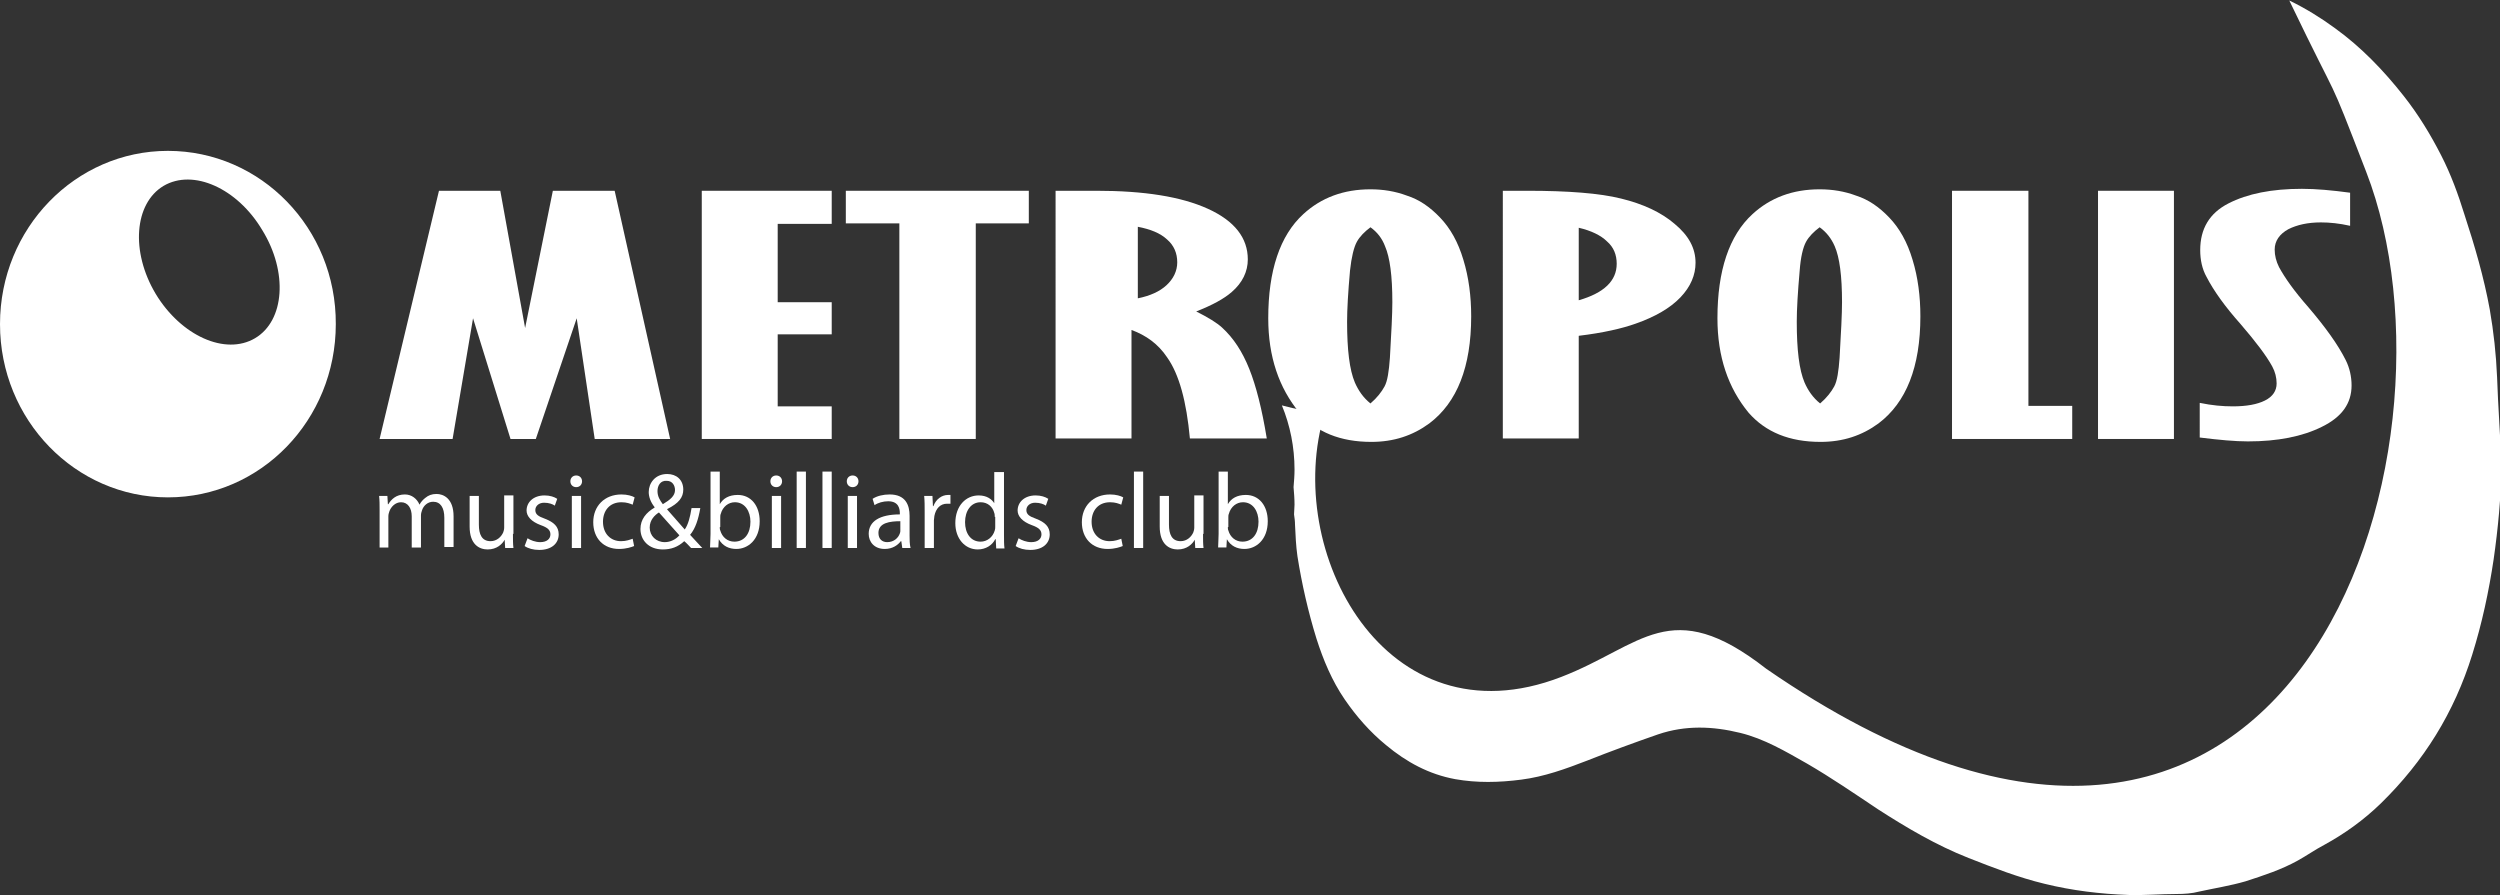
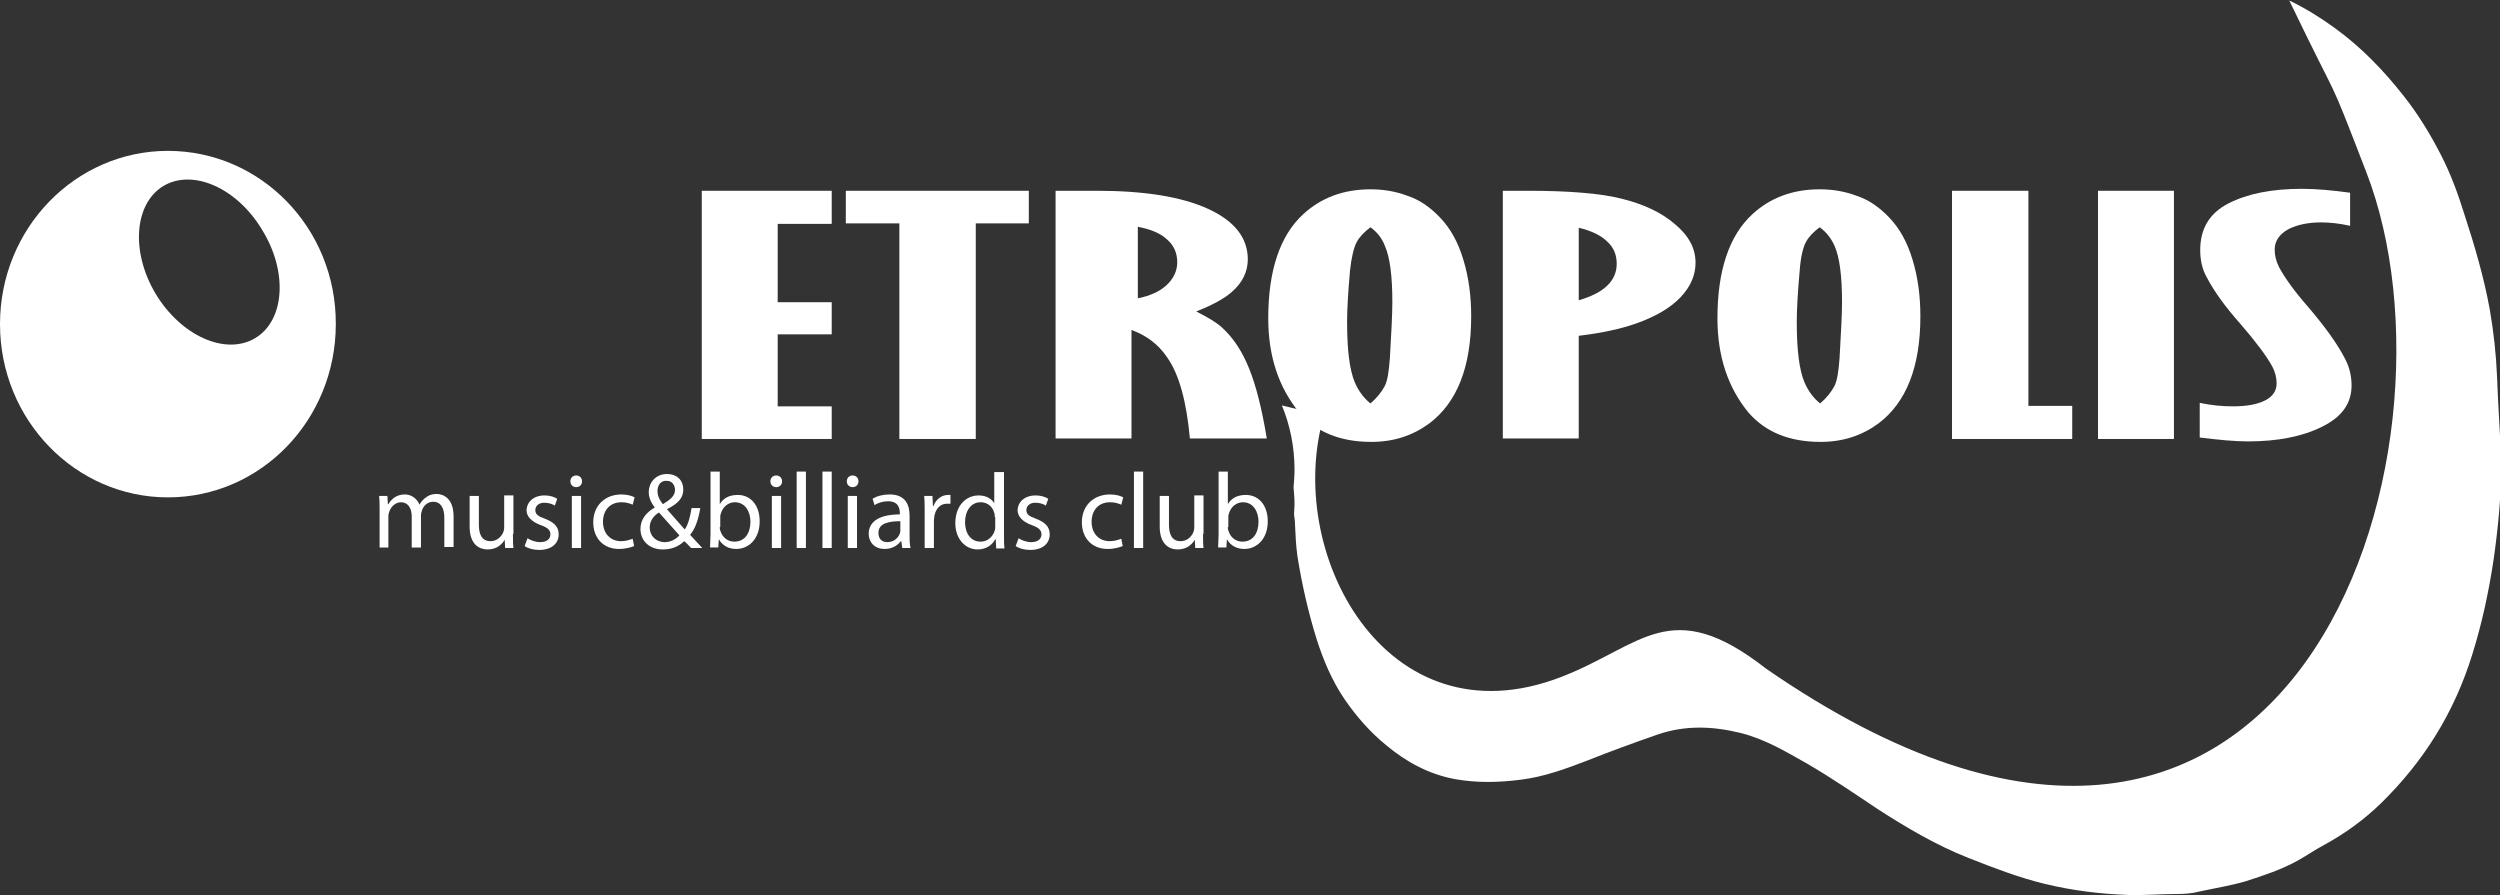
<svg xmlns="http://www.w3.org/2000/svg" version="1.1" id="Layer_1" x="0px" y="0px" viewBox="0 0 513.7 183.9" style="enable-background:new 0 0 513.7 183.9;" xml:space="preserve">
  <rect x="0" y="0" width="513.7" height="183.9" fill="#333333" stroke="none" />
  <style type="text/css">
	.st0{fill-rule:evenodd;clip-rule:evenodd;fill:#FFFFFF;}
	.st1{fill:#FFFFFF;}
</style>
  <path class="st0" d="M513.1,77.5c-0.2-4.7-0.7-9.3-1.5-13.9c-1.2-6.6-3.1-13.1-5.2-19.5c-1.3-4.2-2.8-8.3-4.8-12.2  c-2.2-4.3-4.7-8.4-7.7-12.2c-4.1-5.2-8.7-10-14.1-13.9c-3-2.2-6.1-4.1-9.4-5.7c11.2,23.3,7.3,13.2,15.8,35.2  c22.2,57.2-14.3,177.4-123.3,102.1c-19.7-15.4-25.5-4.7-42.1,1.7c-36.2,14-57.3-26-48.6-54.2c-3-0.3-5.9-0.8-8.8-1.6  c1.7,4.1,2.6,8.6,2.6,13.2c0,1.2-0.1,2.4-0.2,3.6c0.1,1.2,0.2,2.4,0.2,3.6c0,0.7-0.1,1.3-0.1,2c0.1,0.7,0.2,1.4,0.2,2.1  c0.1,2.2,0.2,4.4,0.5,6.5c0.9,5.7,2.2,11.4,3.9,16.9c1.4,4.4,3.2,8.7,5.8,12.5c2.4,3.5,5.2,6.7,8.5,9.4c4.2,3.5,8.8,6,14.2,7  c4.5,0.8,9,0.7,13.6,0.1c4.7-0.6,9.1-2.2,13.5-3.9c4.8-1.9,9.7-3.7,14.6-5.4c5.6-1.9,11.2-1.7,16.9-0.3c4.9,1.2,9.3,3.8,13.7,6.3  c5,2.9,9.8,6.2,14.6,9.4c5.9,3.8,12,7.4,18.6,10c5.1,2,10.2,4,15.6,5.3c5.7,1.4,11.5,2.1,17.3,2.3c3.3,0.1,6.6-0.2,9.9-0.2  c1.5,0,3.1-0.1,4.6-0.5c3.2-0.7,6.4-1.2,9.5-2.1c3.7-1.2,7.4-2.4,10.8-4.3c1.8-1,3.5-2.2,5.4-3.2c4.2-2.3,8.1-5.1,11.6-8.5  c8.9-8.7,15.1-18.7,18.8-30.6c2-6.4,3.4-12.9,4.4-19.6c0.9-6.3,1.5-12.6,1.6-19C513.8,89.8,513.3,83.6,513.1,77.5" />
-   <polygon class="st1" points="90.2,39.2 102.8,39.2 107.9,67.4 113.6,39.2 126.3,39.2 137.7,90.2 122.2,90.2 118.5,65.4 110.1,90.2   104.9,90.2 97.2,65.4 93,90.2 78,90.2 " />
  <polygon class="st1" points="144.2,39.2 170.9,39.2 170.9,46 159.8,46 159.8,62.1 170.9,62.1 170.9,68.7 159.8,68.7 159.8,83.5   170.9,83.5 170.9,90.2 144.2,90.2 " />
  <polygon class="st1" points="173.8,39.2 211.4,39.2 211.4,45.9 200.5,45.9 200.5,90.2 184.8,90.2 184.8,45.9 173.8,45.9 " />
  <path class="st1" d="M216.9,39.2h8.4c9.8,0,17.4,1.2,22.9,3.7c5.5,2.5,8.2,6,8.2,10.4c0,2.5-1.1,4.8-3.3,6.7c-1.6,1.4-4,2.7-7.3,4  c2.4,1.2,4.2,2.3,5.3,3.3c2.4,2.2,4.2,5,5.6,8.5c1.4,3.5,2.6,8.2,3.6,14.3h-15.8c-0.7-7.6-2.2-13.2-4.7-16.7  c-1.8-2.7-4.3-4.5-7.3-5.6v22.3h-15.6V39.2z M233.8,46.6v14.7c2.5-0.5,4.5-1.4,5.9-2.7c1.4-1.3,2.2-2.9,2.2-4.7  c0-1.9-0.7-3.5-2.1-4.7C238.4,47.9,236.4,47.1,233.8,46.6z" />
  <path class="st1" d="M260.6,65.4c0-9.8,2.4-17,7.2-21.4c3.7-3.4,8.3-5.1,13.8-5.1c2.6,0,5.1,0.4,7.5,1.3c2.5,0.8,4.7,2.3,6.8,4.5  c2.1,2.2,3.7,5,4.8,8.7c1.1,3.6,1.6,7.5,1.6,11.6c0,10.4-2.9,17.7-8.6,22c-3.4,2.5-7.3,3.8-11.9,3.8c-6.4,0-11.3-2-14.8-6  C262.8,79.7,260.6,73.3,260.6,65.4 M281.6,46.7c-1.2,0.9-2.2,1.9-2.8,3c-0.6,1.1-1.1,3.1-1.4,5.9c-0.4,4.5-0.6,8-0.6,10.5  c0,5.8,0.5,9.9,1.6,12.5c0.7,1.6,1.7,3.1,3.2,4.3c1.4-1.2,2.3-2.4,2.9-3.5c0.6-1.1,0.9-3.1,1.1-5.9c0.3-5.2,0.5-9,0.5-11.4  c0-5.4-0.5-9.2-1.5-11.5C284,49,283,47.7,281.6,46.7z" />
  <path class="st1" d="M308.8,39.2h5c8.4,0,14.9,0.5,19.3,1.6c4.5,1.1,8.2,2.8,11,5.2c2.9,2.4,4.3,5,4.3,8c0,2.5-1,4.9-3.1,7.1  c-2.1,2.2-5.2,4-9.2,5.4c-2.8,1-6.7,1.9-11.7,2.5v21.1h-15.6V39.2z M324.4,46.8v14.9c5.2-1.5,7.8-4,7.8-7.5c0-1.8-0.6-3.4-2-4.6  C329,48.4,327,47.4,324.4,46.8z" />
  <path class="st1" d="M352.9,65.4c0-9.8,2.4-17,7.2-21.4c3.7-3.4,8.3-5.1,13.8-5.1c2.6,0,5.1,0.4,7.5,1.3c2.5,0.8,4.7,2.3,6.8,4.5  c2.1,2.2,3.7,5,4.8,8.7c1.1,3.6,1.6,7.5,1.6,11.6c0,10.4-2.9,17.7-8.6,22c-3.4,2.5-7.3,3.8-11.9,3.8c-6.4,0-11.3-2-14.8-6  C355.1,79.7,352.9,73.3,352.9,65.4 M373.9,46.7c-1.2,0.9-2.2,1.9-2.8,3c-0.6,1.1-1.1,3.1-1.3,5.9c-0.4,4.5-0.6,8-0.6,10.5  c0,5.8,0.5,9.9,1.6,12.5c0.7,1.6,1.7,3.1,3.2,4.3c1.4-1.2,2.3-2.4,2.9-3.5c0.6-1.1,0.9-3.1,1.1-5.9c0.3-5.2,0.5-9,0.5-11.4  c0-5.4-0.5-9.2-1.5-11.5C376.3,49,375.3,47.7,373.9,46.7z" />
  <polygon class="st1" points="401.1,39.2 416.8,39.2 416.8,83.4 425.8,83.4 425.8,90.2 401.1,90.2 " />
  <rect x="431.1" y="39.2" class="st1" width="15.6" height="51" />
  <path class="st1" d="M452.1,82.8c2.4,0.5,4.6,0.7,6.7,0.7c2.8,0,5-0.4,6.6-1.2c1.6-0.8,2.4-2,2.4-3.5c0-1.2-0.3-2.4-0.9-3.5  c-1.2-2.2-3.4-5.1-6.5-8.7c-3.2-3.6-5.5-6.8-7-9.7c-0.9-1.6-1.3-3.5-1.3-5.5c0-4.4,1.9-7.6,5.8-9.6c3.9-2,8.9-3,15.1-3  c2.9,0,6.2,0.3,9.9,0.8v6.8c-2.2-0.5-4.2-0.7-6-0.7c-2.7,0-4.9,0.5-6.7,1.4c-1.8,1-2.8,2.4-2.8,4.2c0,1.2,0.3,2.4,0.9,3.6  c1.2,2.2,3.1,4.9,6,8.2c3.5,4.1,6.1,7.7,7.7,10.9c0.8,1.6,1.2,3.4,1.2,5.2c0,3.7-2,6.5-6.1,8.5c-4,2-9.1,3-15.2,3  c-2.6,0-5.9-0.3-9.9-0.8V82.8z" />
  <path class="st0" d="M34.5,31C15.5,31,0,46.9,0,66.6c0,19.7,15.5,35.6,34.5,35.6c19.1,0,34.5-15.9,34.5-35.6  C69.1,46.9,53.6,31,34.5,31 M52.4,69.5C46.3,73.1,37.2,69,32,60.4c-5.2-8.7-4.4-18.6,1.6-22.2c6.1-3.6,15.2,0.5,20.3,9.1  C59.2,55.9,58.5,65.9,52.4,69.5z" />
  <path class="st1" d="M78,104.8c0-1.1,0-2-0.1-2.9h1.7l0.1,1.7h0.1c0.6-1,1.6-2,3.4-2c1.4,0,2.5,0.9,3,2.1h0c0.3-0.6,0.8-1.1,1.2-1.4  c0.6-0.5,1.3-0.8,2.3-0.8c1.4,0,3.5,0.9,3.5,4.6v6.3h-1.9v-6c0-2.1-0.8-3.3-2.3-3.3c-1.1,0-2,0.8-2.3,1.8c-0.1,0.3-0.2,0.6-0.2,1  v6.6h-1.9v-6.4c0-1.7-0.8-2.9-2.2-2.9c-1.2,0-2.1,1-2.4,1.9c-0.1,0.3-0.2,0.6-0.2,1v6.4H78V104.8z" />
  <path class="st1" d="M105.4,109.7c0,1.1,0,2.1,0.1,2.9h-1.7l-0.1-1.7h0c-0.5,0.9-1.6,2-3.5,2c-1.7,0-3.7-1-3.7-4.7v-6.3h1.9v5.9  c0,2,0.6,3.4,2.4,3.4c1.3,0,2.2-0.9,2.6-1.8c0.1-0.3,0.2-0.6,0.2-1v-6.6h1.9V109.7z" />
  <path class="st1" d="M108.4,110.6c0.6,0.4,1.6,0.8,2.6,0.8c1.4,0,2.1-0.7,2.1-1.6c0-0.9-0.6-1.4-2-1.9c-1.9-0.7-2.9-1.8-2.9-3  c0-1.7,1.4-3.1,3.7-3.1c1.1,0,2,0.3,2.6,0.7l-0.5,1.4c-0.4-0.3-1.2-0.6-2.2-0.6c-1.1,0-1.8,0.7-1.8,1.5c0,0.9,0.6,1.3,2,1.8  c1.8,0.7,2.8,1.6,2.8,3.2c0,1.9-1.5,3.2-4,3.2c-1.2,0-2.3-0.3-3-0.8L108.4,110.6z" />
  <path class="st1" d="M119.6,98.9c0,0.7-0.5,1.2-1.2,1.2c-0.7,0-1.2-0.5-1.2-1.2c0-0.7,0.5-1.2,1.2-1.2  C119.1,97.7,119.6,98.2,119.6,98.9 M117.5,101.9h1.9v10.7h-1.9V101.9z" />
  <path class="st1" d="M130.3,112.2c-0.5,0.2-1.6,0.6-3.1,0.6c-3.2,0-5.3-2.2-5.3-5.5c0-3.3,2.3-5.7,5.8-5.7c1.2,0,2.2,0.3,2.7,0.6  l-0.4,1.5c-0.5-0.2-1.2-0.5-2.3-0.5c-2.5,0-3.8,1.8-3.8,4c0,2.5,1.6,4,3.7,4c1.1,0,1.8-0.3,2.4-0.5L130.3,112.2z" />
  <path class="st1" d="M142,112.6c-0.4-0.4-0.8-0.9-1.4-1.4c-1.3,1.2-2.7,1.7-4.4,1.7c-2.9,0-4.6-1.9-4.6-4.2c0-2,1.2-3.4,2.9-4.4  v-0.1c-0.8-1-1.2-2.1-1.2-3.1c0-1.8,1.3-3.7,3.8-3.7c1.9,0,3.3,1.2,3.3,3.2c0,1.6-0.9,2.8-3.3,4v0.1c1.3,1.5,2.7,3.1,3.6,4.1  c0.7-1,1.1-2.5,1.4-4.4h1.8c-0.4,2.3-1,4.2-2.1,5.5c0.8,0.9,1.6,1.7,2.5,2.7H142z M139.6,110c-0.9-1-2.5-2.8-4.2-4.7  c-0.8,0.5-1.9,1.5-1.9,3.1c0,1.7,1.3,3,3.1,3C137.8,111.4,138.9,110.8,139.6,110z M135.1,100.9c0,1.1,0.5,1.9,1.1,2.7  c1.5-0.9,2.5-1.7,2.5-2.9c0-0.9-0.5-1.9-1.7-1.9C135.7,98.7,135.1,99.8,135.1,100.9z" />
  <path class="st1" d="M146,96.9h1.9v6.7h0c0.7-1.2,1.9-1.9,3.7-1.9c2.7,0,4.5,2.2,4.5,5.4c0,3.8-2.4,5.7-4.8,5.7  c-1.5,0-2.8-0.6-3.6-2h0l-0.1,1.7h-1.7c0-0.7,0.1-1.8,0.1-2.8V96.9z M147.9,108.3c0,0.2,0,0.5,0.1,0.7c0.4,1.4,1.5,2.3,2.9,2.3  c2.1,0,3.3-1.7,3.3-4.1c0-2.1-1.1-4-3.2-4c-1.3,0-2.5,0.9-2.9,2.4c-0.1,0.2-0.1,0.5-0.1,0.8V108.3z" />
  <path class="st1" d="M160.7,98.9c0,0.7-0.5,1.2-1.2,1.2c-0.7,0-1.2-0.5-1.2-1.2c0-0.7,0.5-1.2,1.2-1.2  C160.2,97.7,160.7,98.2,160.7,98.9 M158.6,101.9h1.9v10.7h-1.9V101.9z" />
  <rect x="163.7" y="96.9" class="st1" width="1.9" height="15.7" />
  <rect x="169" y="96.9" class="st1" width="1.9" height="15.7" />
  <path class="st1" d="M176.4,98.9c0,0.7-0.5,1.2-1.2,1.2c-0.7,0-1.2-0.5-1.2-1.2c0-0.7,0.5-1.2,1.2-1.2  C175.9,97.7,176.4,98.2,176.4,98.9 M174.2,101.9h1.9v10.7h-1.9V101.9z" />
  <path class="st1" d="M186.9,110c0,0.9,0,1.8,0.2,2.6h-1.7l-0.2-1.4h-0.1c-0.6,0.8-1.7,1.6-3.3,1.6c-2.2,0-3.3-1.5-3.3-3.1  c0-2.6,2.3-4,6.4-4v-0.2c0-0.9-0.2-2.5-2.4-2.5c-1,0-2.1,0.3-2.8,0.8l-0.4-1.3c0.9-0.6,2.2-0.9,3.5-0.9c3.3,0,4.1,2.2,4.1,4.4V110z   M185,107.1c-2.1,0-4.5,0.3-4.5,2.4c0,1.3,0.8,1.9,1.8,1.9c1.4,0,2.3-0.9,2.6-1.8c0.1-0.2,0.1-0.4,0.1-0.6V107.1z" />
  <path class="st1" d="M190,105.2c0-1.3,0-2.3-0.1-3.3h1.7l0.1,2.1h0.1c0.5-1.4,1.7-2.3,3-2.3c0.2,0,0.4,0,0.5,0v1.8  c-0.2,0-0.4,0-0.7,0c-1.4,0-2.3,1-2.6,2.5c0,0.3-0.1,0.6-0.1,0.9v5.7H190V105.2z" />
  <path class="st1" d="M206.3,96.9v13c0,1,0,2,0.1,2.8h-1.7l-0.1-1.9h-0.1c-0.6,1.2-1.9,2.1-3.6,2.1c-2.6,0-4.6-2.2-4.6-5.4  c0-3.6,2.2-5.7,4.8-5.7c1.7,0,2.7,0.8,3.2,1.6h0v-6.4H206.3z M204.4,106.2c0-0.2,0-0.6-0.1-0.8c-0.3-1.2-1.3-2.2-2.8-2.2  c-2,0-3.2,1.8-3.2,4.1c0,2.2,1.1,4,3.2,4c1.3,0,2.5-0.9,2.9-2.3c0.1-0.3,0.1-0.5,0.1-0.8V106.2z" />
  <path class="st1" d="M209.3,110.6c0.6,0.4,1.6,0.8,2.6,0.8c1.4,0,2.1-0.7,2.1-1.6c0-0.9-0.6-1.4-2-1.9c-1.9-0.7-2.9-1.8-2.9-3  c0-1.7,1.4-3.1,3.7-3.1c1.1,0,2,0.3,2.6,0.7l-0.5,1.4c-0.4-0.3-1.2-0.6-2.2-0.6c-1.1,0-1.8,0.7-1.8,1.5c0,0.9,0.6,1.3,2,1.8  c1.8,0.7,2.8,1.6,2.8,3.2c0,1.9-1.5,3.2-4,3.2c-1.2,0-2.3-0.3-3-0.8L209.3,110.6z" />
  <path class="st1" d="M230.7,112.2c-0.5,0.2-1.6,0.6-3.1,0.6c-3.2,0-5.3-2.2-5.3-5.5c0-3.3,2.3-5.7,5.8-5.7c1.2,0,2.2,0.3,2.7,0.6  l-0.4,1.5c-0.5-0.2-1.2-0.5-2.3-0.5c-2.5,0-3.8,1.8-3.8,4c0,2.5,1.6,4,3.7,4c1.1,0,1.8-0.3,2.4-0.5L230.7,112.2z" />
  <rect x="233" y="96.9" class="st1" width="1.9" height="15.7" />
  <path class="st1" d="M247.2,109.7c0,1.1,0,2.1,0.1,2.9h-1.7l-0.1-1.7h0c-0.5,0.9-1.6,2-3.5,2c-1.7,0-3.7-1-3.7-4.7v-6.3h1.9v5.9  c0,2,0.6,3.4,2.4,3.4c1.3,0,2.2-0.9,2.6-1.8c0.1-0.3,0.2-0.6,0.2-1v-6.6h1.9V109.7z" />
  <path class="st1" d="M250.4,96.9h1.9v6.7h0c0.7-1.2,1.9-1.9,3.7-1.9c2.7,0,4.5,2.2,4.5,5.4c0,3.8-2.4,5.7-4.8,5.7  c-1.5,0-2.8-0.6-3.6-2h0l-0.1,1.7h-1.7c0-0.7,0.1-1.8,0.1-2.8V96.9z M252.3,108.3c0,0.2,0,0.5,0.1,0.7c0.4,1.4,1.5,2.3,2.9,2.3  c2.1,0,3.3-1.7,3.3-4.1c0-2.1-1.1-4-3.2-4c-1.3,0-2.5,0.9-2.9,2.4c-0.1,0.2-0.1,0.5-0.1,0.8V108.3z" />
</svg>